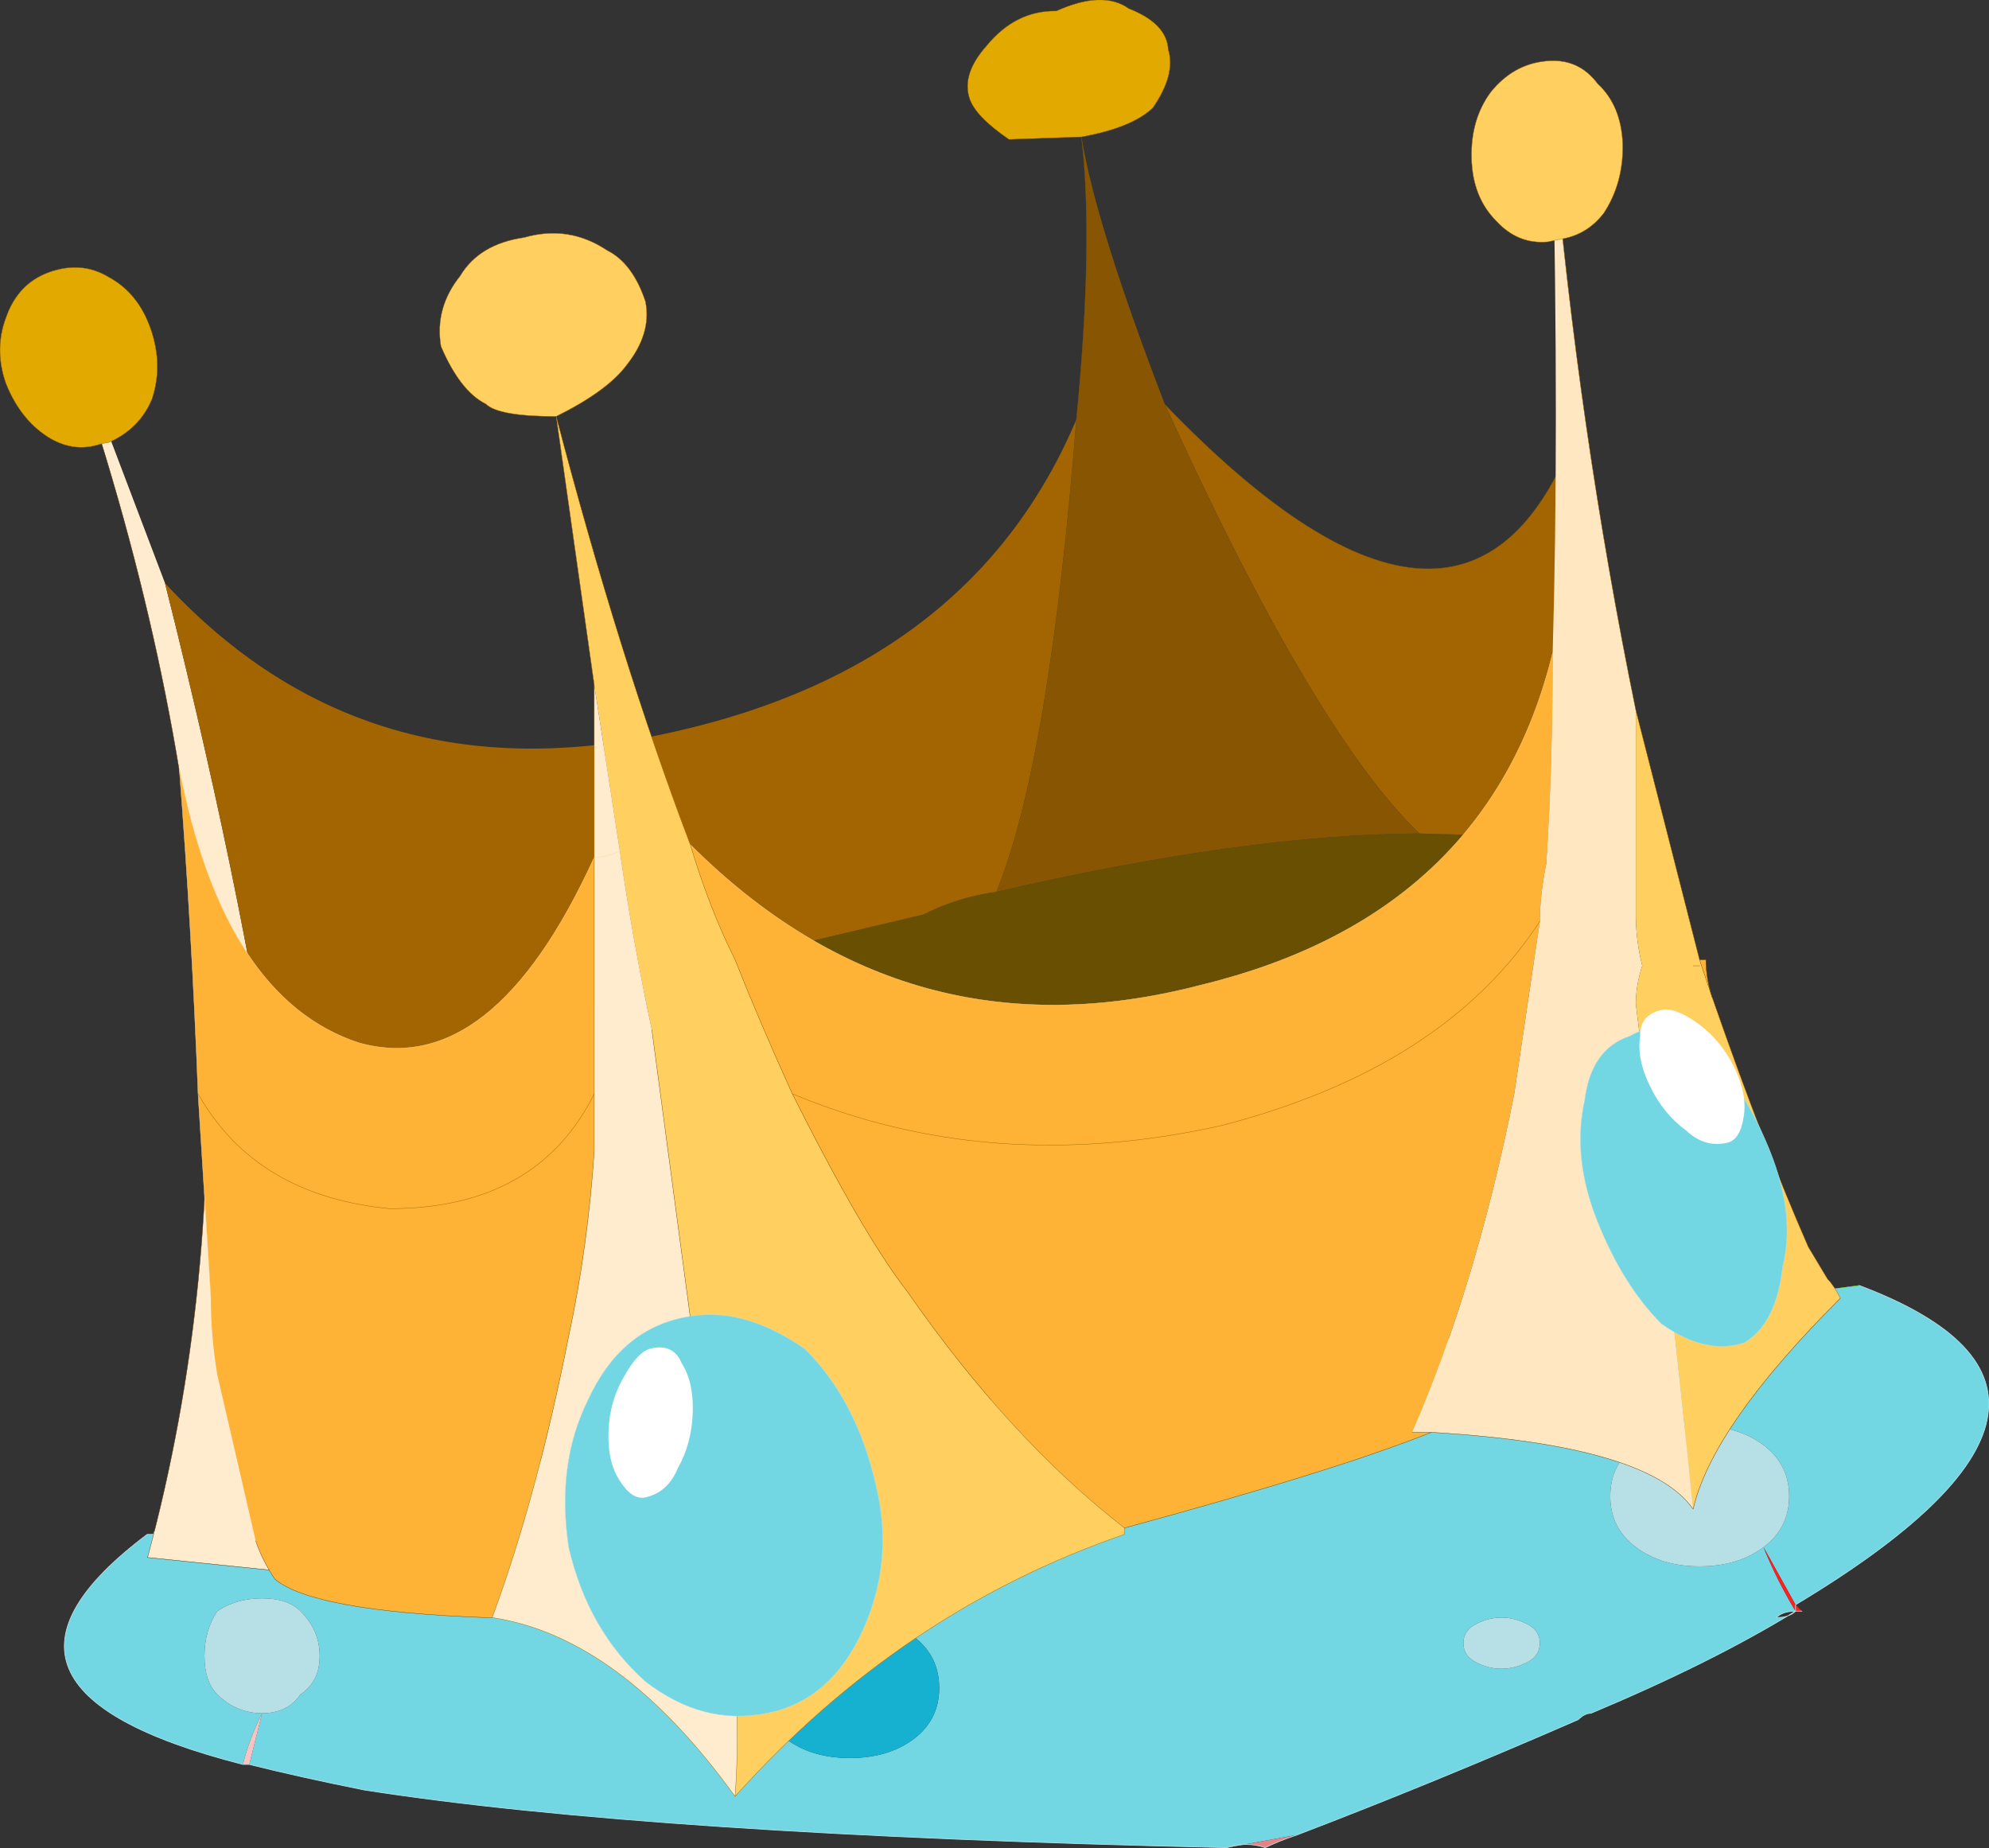
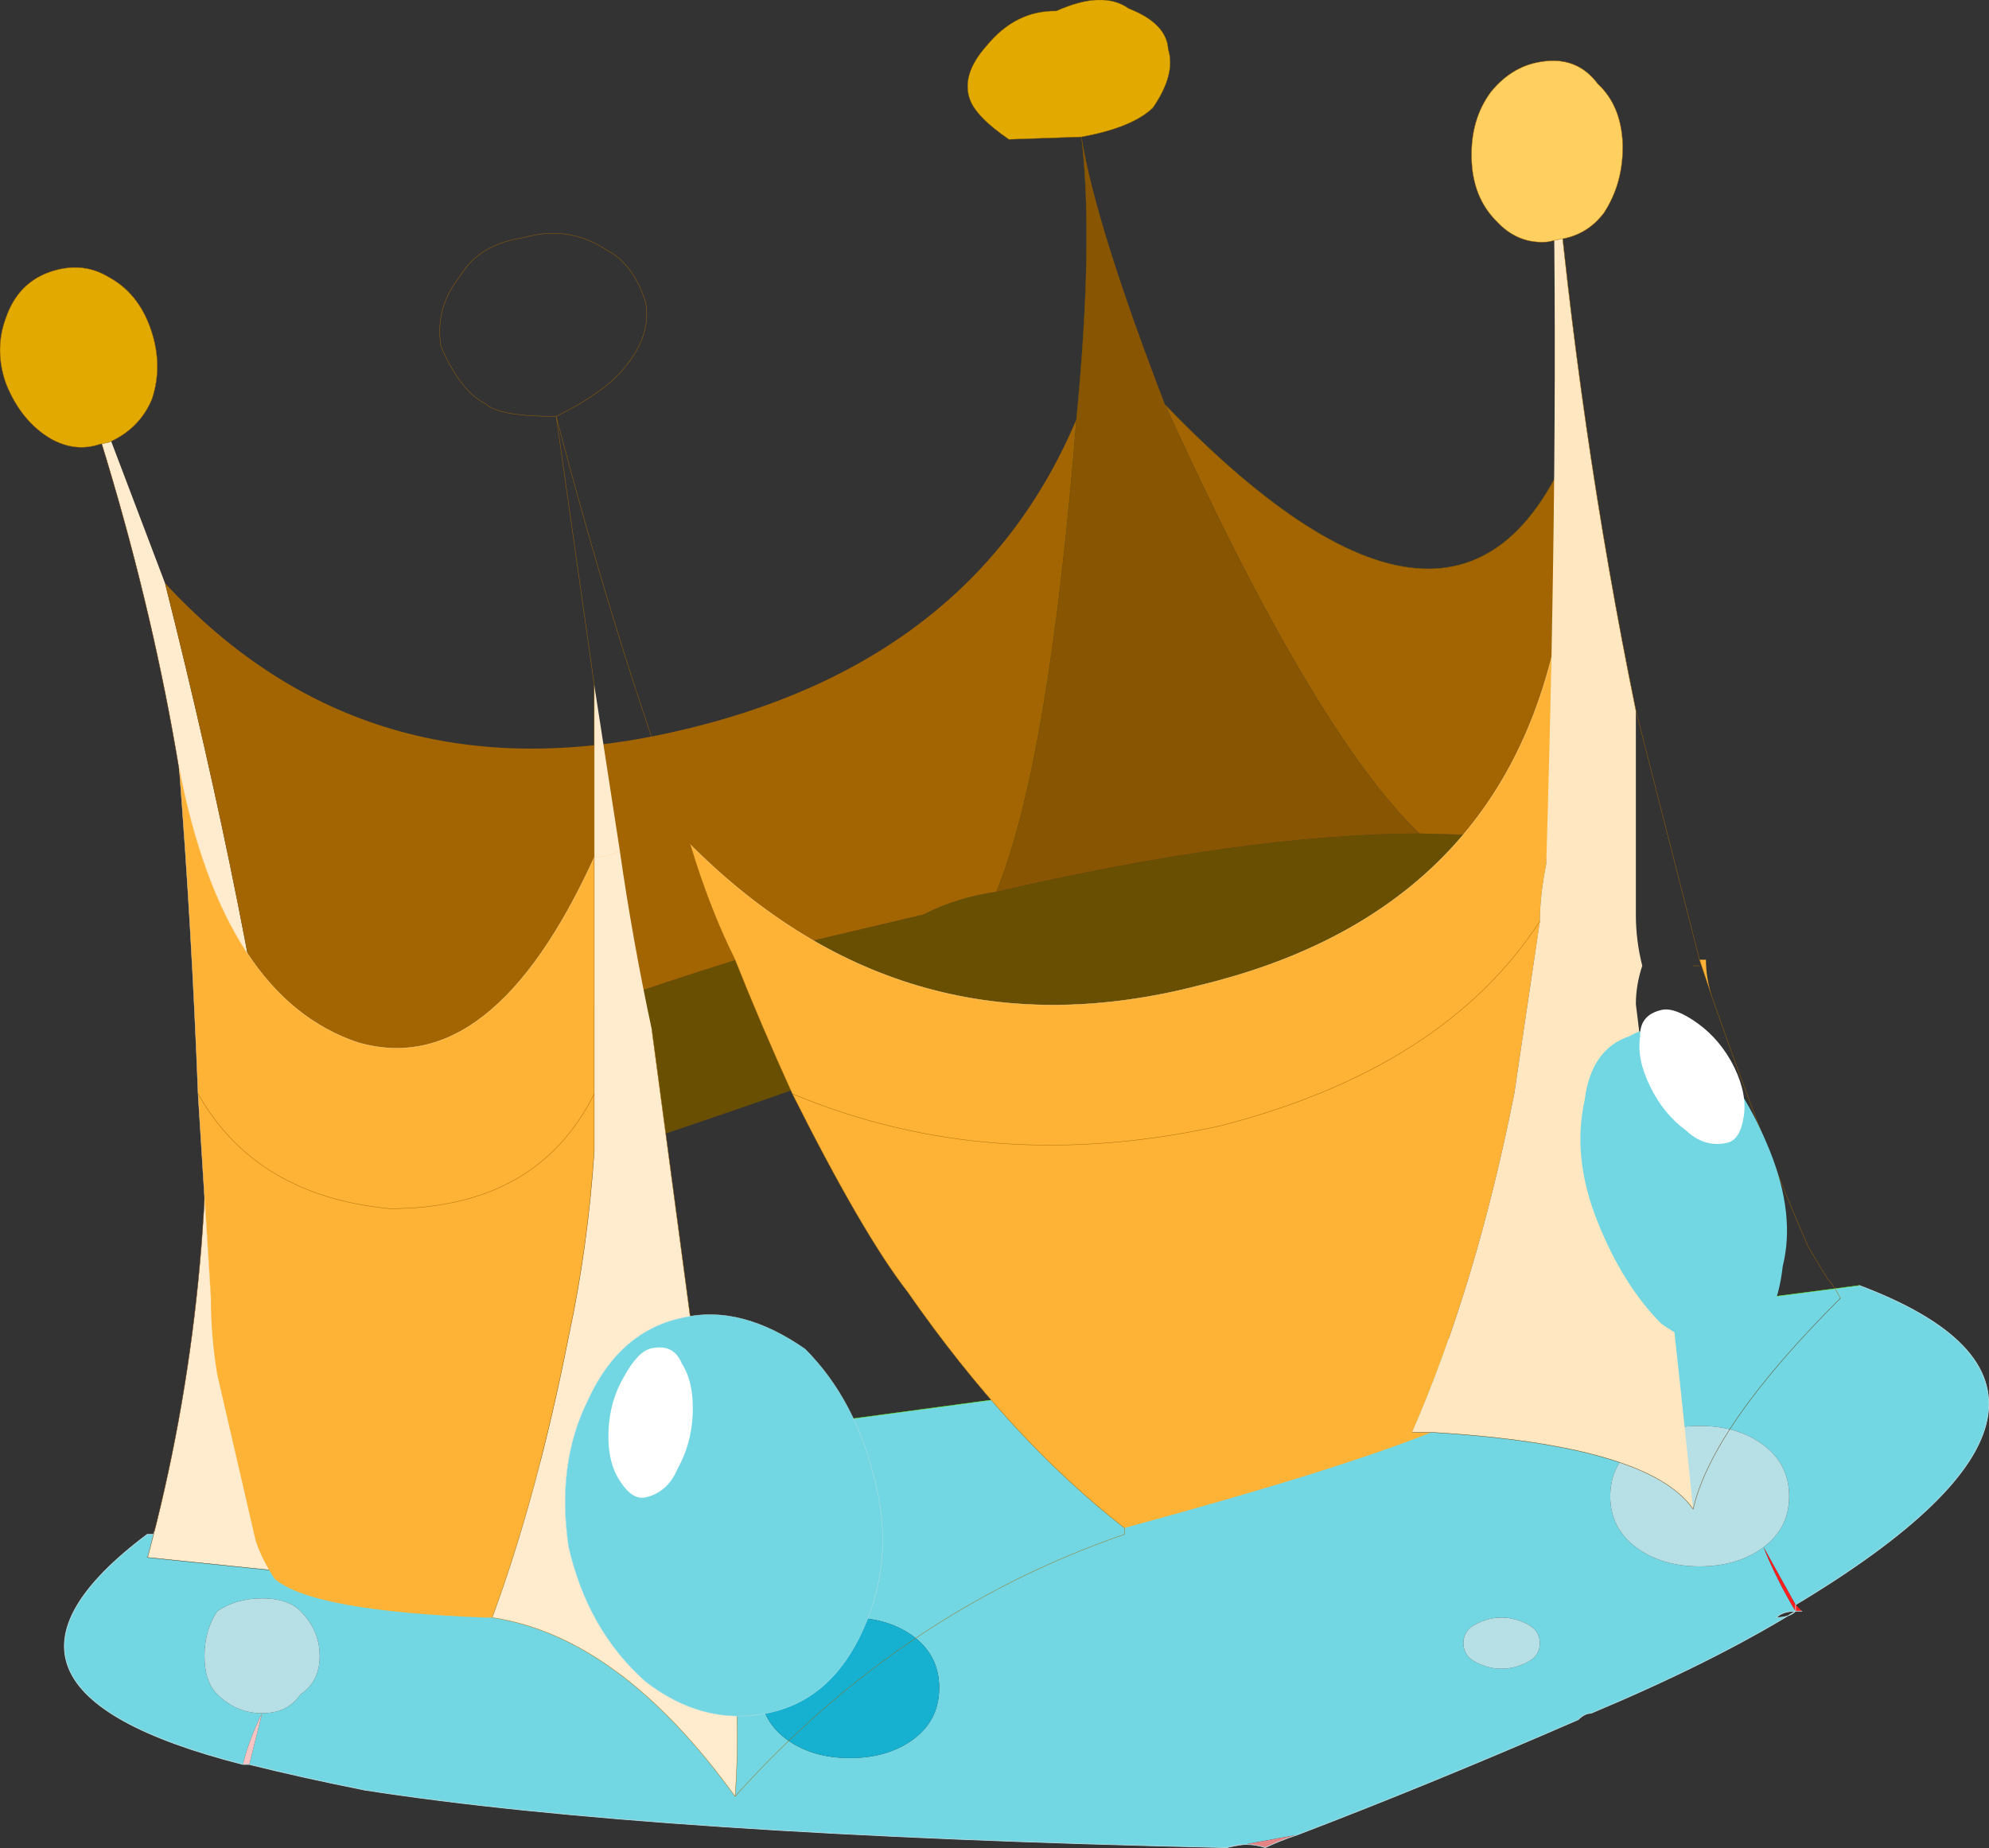
<svg xmlns="http://www.w3.org/2000/svg" xmlns:xlink="http://www.w3.org/1999/xlink" width="279.65px" height="259.85px">
  <rect width="100%" height="100%" fill="#333333" stroke="none" />
  <g transform="matrix(1, 0, 0, 1, -143.85, -66.6)">
    <use xlink:href="#object-0" width="279.65" height="259.85" transform="matrix(1, 0, 0, 1, 143.85, 66.6)" />
  </g>
  <defs>
    <g transform="matrix(1, 0, 0, 1, -143.85, -66.6)" id="object-0">
      <path fill-rule="evenodd" fill="#72d7e2" stroke="none" d="M263.35 313.8Q268.75 313.8 272.35 311.1Q275.9 308.4 275.9 303.95Q275.9 299.45 272.35 296.75Q268.75 294.05 263.35 294.05Q257.95 294.05 254.35 296.75Q250.75 299.45 250.75 303.95Q250.75 308.4 254.35 311.1Q257.95 313.8 263.35 313.8M349.6 297.65Q349.6 299.45 351.4 300.35Q353.15 301.25 354.95 301.25Q356.75 301.25 358.55 300.35Q360.35 299.45 360.35 297.65Q360.35 295.85 358.55 294.95Q356.75 294.05 354.95 294.05Q353.15 294.05 351.4 294.95Q349.6 295.85 349.6 297.65M391.8 284.15Q395.4 281.45 395.4 277Q395.4 272.5 391.8 269.8Q388.2 267.1 382.8 267.1Q377.45 267.1 373.85 269.8Q370.25 272.5 370.25 277Q370.25 281.45 373.85 284.15Q377.45 286.85 382.8 286.85Q388.2 286.85 391.8 284.15L396.3 292.25Q445.7 262.6 405.25 247.35Q287.6 262.6 170.8 278.8Q168.15 279.7 167.25 281.45Q165.45 281.45 165.45 282.35L164.55 282.35Q135.8 303.95 178 314.7Q178.9 311.1 180.7 307.5Q184.3 307.5 186.1 304.85Q188.8 303.05 188.8 299.45Q188.8 295.85 186.1 293.15Q184.3 291.35 180.7 291.35Q177.1 291.35 174.4 293.15Q172.6 295.85 172.6 299.45Q172.6 303.05 174.4 304.85Q177.1 307.5 180.7 307.5L178.9 314.7Q186.1 316.5 195.1 318.3Q235.5 324.6 316.35 326.4L326.25 324.6Q345.1 317.4 365.75 308.4Q366.65 307.5 367.55 307.5Q384.6 300.35 396.3 293.15Q394.5 293.15 393.6 294.05Q395.4 294.05 396.3 293.15Q393.6 288.65 391.8 284.15" />
      <path fill-rule="evenodd" fill="#16b0d1" stroke="none" d="M263.35 313.8Q257.95 313.8 254.35 311.1Q250.75 308.4 250.75 303.95Q250.75 299.45 254.35 296.75Q257.95 294.05 263.35 294.05Q268.75 294.05 272.35 296.75Q275.9 299.45 275.9 303.95Q275.9 308.4 272.35 311.1Q268.75 313.8 263.35 313.8" />
      <path fill-rule="evenodd" fill="#b7e0e6" stroke="none" d="M349.6 297.65Q349.6 295.85 351.4 294.95Q353.15 294.05 354.95 294.05Q356.75 294.05 358.55 294.95Q360.35 295.85 360.35 297.65Q360.35 299.45 358.55 300.35Q356.75 301.25 354.95 301.25Q353.15 301.25 351.4 300.35Q349.6 299.45 349.6 297.65M391.8 284.15Q388.2 286.85 382.8 286.85Q377.45 286.85 373.85 284.15Q370.25 281.45 370.25 277Q370.25 272.5 373.85 269.8Q377.45 267.1 382.8 267.1Q388.2 267.1 391.8 269.8Q395.4 272.5 395.4 277Q395.4 281.45 391.8 284.15M180.7 307.5Q177.1 307.5 174.4 304.85Q172.6 303.05 172.6 299.45Q172.6 295.85 174.4 293.15Q177.1 291.35 180.7 291.35Q184.3 291.35 186.1 293.15Q188.8 295.85 188.8 299.45Q188.8 303.05 186.1 304.85Q184.3 307.5 180.7 307.5" />
      <path fill-rule="evenodd" fill="#fe1f1f" stroke="none" d="M391.8 284.15L396.3 292.25L397.2 293.15L396.3 293.15Q393.6 288.65 391.8 284.15M396.3 293.15L396.3 292.25L396.3 293.15" />
      <path fill-rule="evenodd" fill="#f7c4c4" stroke="none" d="M178 314.7Q178.9 311.1 180.7 307.5L178.9 314.7L178 314.7" />
      <path fill-rule="evenodd" fill="#e58385" stroke="none" d="M316.35 326.4L326.25 324.6Q323.55 325.5 321.75 326.4Q319.05 325.5 316.35 326.4" />
      <path fill="none" stroke="#b7e0e6" stroke-width="0.1" stroke-linecap="round" stroke-linejoin="round" d="M396.3 292.25Q445.7 262.6 405.25 247.35M170.8 278.8Q168.15 279.7 167.25 281.45Q165.45 281.45 165.45 282.35L164.55 282.35Q135.8 303.95 178 314.7L178.9 314.7Q186.1 316.5 195.1 318.3Q235.5 324.6 316.35 326.4Q319.05 325.5 321.75 326.4Q323.55 325.5 326.25 324.6Q345.1 317.4 365.75 308.4Q366.65 307.5 367.55 307.5Q384.6 300.35 396.3 293.15Q395.4 294.05 393.6 294.05Q394.5 293.15 396.3 293.15L397.2 293.15M396.3 292.25L396.3 293.15" />
      <path fill="none" stroke="#66ff00" stroke-width="0.05" stroke-linecap="round" stroke-linejoin="round" d="M405.25 247.35Q287.6 262.6 170.8 278.8" />
      <path fill-rule="evenodd" fill="#ffecce" stroke="none" d="M167.05 148.6L156.2 120L155.35 120.25Q185.1 209.65 164.6 285.6L185 287.7L181.7 283.1Q179.2 266.05 176.05 250.05L176.65 248.95Q174.15 246.9 180.6 237.4Q182.65 234.9 183.8 232.6Q179.1 196.5 167.05 148.6" />
      <path fill-rule="evenodd" fill="#694f01" stroke="none" d="M176.65 248.95L176.9 249.8Q178.95 250.15 186.55 253.4L190.5 254.05Q201.25 240.35 212.45 234.05Q235.6 226.85 257.55 219.05Q318.4 200.1 362.1 201.5Q362.5 193.85 363.2 187.05Q356.5 183.5 349.1 183.95L343.4 183.8Q319 183.9 283.95 192Q278.5 192.75 273.65 195.2L249.15 201Q216.6 211.15 203.7 217.95L201.1 218.75Q191.65 224.6 183.8 232.6Q182.65 234.9 180.6 237.4Q174.15 246.9 176.65 248.95" />
      <path fill-rule="evenodd" fill="#a26502" stroke="none" d="M363.2 187.05Q364.95 156.45 365.85 126.05Q350.85 168.35 307.65 123.5Q328.65 169.65 343.4 183.8L349.1 183.95Q356.5 183.5 363.2 187.05M295.2 125.55Q280.6 160.15 238.4 169.55Q195.35 179.2 167.05 148.6Q179.1 196.5 183.8 232.6Q191.65 224.6 201.1 218.75L203.7 217.95Q216.6 211.15 249.15 201L273.65 195.2Q278.5 192.75 283.95 192Q291.4 173.75 295.2 125.55" />
      <path fill-rule="evenodd" fill="#885502" stroke="none" d="M307.65 123.5Q297.95 98.35 295.9 85.85Q297.65 100.35 295.2 125.55Q291.4 173.75 283.95 192Q319 183.9 343.4 183.8Q328.65 169.65 307.65 123.5" />
      <path fill-rule="evenodd" fill="#e2aa01" stroke="none" d="M295.9 85.85Q303.05 84.55 305.95 81.75Q309.2 77 308.1 73.55Q307.9 69.9 302.55 67.8Q298.9 65.2 292.35 68.15Q286.65 68.05 282.55 73.05Q279.05 77 280.15 80.4Q280.95 82.95 285.7 86.2L295.9 85.85" />
      <path fill="none" stroke="#703803" stroke-width="0.05" stroke-linecap="round" stroke-linejoin="round" d="M155.35 120.25Q185.1 209.65 164.6 285.6" />
      <path fill="none" stroke="#3a2001" stroke-width="0.05" stroke-linecap="round" stroke-linejoin="round" d="M164.6 285.6L185 287.7M176.05 250.05L176.65 248.95" />
      <path fill="none" stroke="#7e5801" stroke-width="0.05" stroke-linecap="round" stroke-linejoin="round" d="M365.85 126.05Q350.85 168.35 307.65 123.5M295.9 85.85Q303.05 84.55 305.95 81.75Q309.2 77 308.1 73.55Q307.9 69.9 302.55 67.8Q298.9 65.2 292.35 68.15Q286.65 68.05 282.55 73.05Q279.05 77 280.15 80.4Q280.95 82.95 285.7 86.2L295.9 85.85Q297.65 100.35 295.2 125.55Q291.4 173.75 283.95 192" />
      <path fill-rule="evenodd" fill="#e2aa01" stroke="none" d="M144.7 111.25Q143 115.75 144.7 120.55Q146.85 125.9 151.1 128.35Q154.5 130.2 157.9 129.05L159.15 128.8Q163.45 126.9 165.2 122.75Q166.8 118 165.05 112.9Q163.3 107.8 159.1 105.55Q155.3 103.25 150.7 104.9Q146.35 106.5 144.7 111.25" />
      <path fill="none" stroke="#a36501" stroke-width="0.05" stroke-linecap="round" stroke-linejoin="round" d="M144.7 111.25Q143 115.75 144.7 120.55Q146.85 125.9 151.1 128.35Q154.5 130.2 157.9 129.05L159.15 128.8Q163.45 126.9 165.2 122.75Q166.8 118 165.05 112.9Q163.3 107.8 159.1 105.55Q155.3 103.25 150.7 104.9Q146.35 106.5 144.7 111.25" />
      <path fill-rule="evenodd" fill="#feb336" stroke="none" d="M362.15 158.4Q362.15 174.6 361.25 188.05Q360.35 192.55 360.35 196.15Q346.9 216.8 315.45 224.9Q283.1 232.05 255.25 220.4Q250.75 210.5 247.2 201.55Q243.6 194.35 240.9 185.35Q271.45 215.9 312.75 205.1Q353.15 195.25 362.15 158.4M255.25 220.4Q283.1 232.05 315.45 224.9Q346.9 216.8 360.35 196.15L356.75 220.4Q351.4 247.35 342.4 268L345.1 268Q331.6 273.4 301.95 281.45Q285.8 268.9 271.45 248.25Q265.15 240.15 255.25 220.4M382.8 201.55L383.7 201.55Q383.7 204.2 384.6 206.9L382.8 201.55M227.4 187.15L227.4 220.4L227.4 228.45Q226.5 241.95 223.8 254.5Q219.35 277 213.05 294.05L212.15 294.05Q187.9 293.15 182.5 288.65Q180.7 285.95 179.8 283.25L174.4 259.9Q173.5 254.5 173.5 249.15L171.7 220.4Q179.8 234.75 198.65 236.55Q219.35 236.55 227.4 220.4Q219.35 236.55 198.65 236.55Q179.8 234.75 171.7 220.4Q170.8 197.05 169.05 174.6Q175.3 206.9 194.2 213.2Q213.05 218.6 227.4 187.15" />
-       <path fill-rule="evenodd" fill="#ffe8c1" stroke="none" d="M360.35 196.15Q360.35 192.55 361.25 188.05Q362.15 174.6 362.15 158.4Q363.05 127.85 362.15 85.65Q365.75 126.95 373.85 166.5L373.85 195.25Q373.85 198.85 374.75 202.4Q373.85 205.1 373.85 207.8Q378.35 243.75 381.9 278.8Q375.65 269.8 345.1 268L342.4 268Q351.4 247.35 356.75 220.4L360.35 196.15" />
-       <path fill-rule="evenodd" fill="#ffcf60" stroke="none" d="M240.9 185.35Q243.6 194.35 247.2 201.55Q250.75 210.5 255.25 220.4Q265.15 240.15 271.45 248.25Q285.8 268.9 301.95 281.45L301.95 282.35Q270.55 293.15 247.2 319.2Q248.1 307.5 246.3 292.25L235.5 211.4Q232.8 198.85 231 186.25L227.4 162.9L222.05 125.15Q229.2 121.6 231.9 118Q235.5 113.5 234.6 109Q232.8 103.6 229.2 101.8Q223.8 98.2 217.55 100Q211.25 100.9 208.55 105.4Q204.95 109.9 205.85 115.3Q208.55 121.6 212.15 123.4Q213.95 125.15 222.05 125.15Q231 159.3 240.9 185.35M381.9 278.8Q378.35 243.75 373.85 207.8Q373.85 205.1 374.75 202.4Q373.85 198.85 373.85 195.25L373.85 166.5L382.8 201.55L384.6 206.9Q391.8 227.6 398.1 241.95L400.8 246.45Q401.7 247.35 402.6 249.15Q384.6 267.1 381.9 278.8M381.9 202.4L382.8 202.4L381.9 202.4" />
+       <path fill-rule="evenodd" fill="#ffe8c1" stroke="none" d="M360.35 196.15Q360.35 192.55 361.25 188.05Q363.05 127.85 362.15 85.65Q365.75 126.95 373.85 166.5L373.85 195.25Q373.85 198.85 374.75 202.4Q373.85 205.1 373.85 207.8Q378.35 243.75 381.9 278.8Q375.65 269.8 345.1 268L342.4 268Q351.4 247.35 356.75 220.4L360.35 196.15" />
      <path fill-rule="evenodd" fill="#694f01" stroke="none" d="M382.8 202.4L381.9 202.4L382.8 202.4" />
      <path fill-rule="evenodd" fill="#ffecce" stroke="none" d="M231 186.25Q229.2 187.15 227.4 187.15Q229.2 187.15 231 186.25L227.4 162.9L227.4 187.15L227.4 220.4L227.4 228.45Q226.5 241.95 223.8 254.5Q219.35 277 213.05 294.05Q231 296.75 247.2 319.2Q248.1 307.5 246.3 292.25L235.5 211.4Q232.8 198.85 231 186.25" />
      <path fill="none" stroke="#fed798" stroke-width="0.05" stroke-linecap="round" stroke-linejoin="round" d="M362.15 158.4Q353.15 195.25 312.75 205.1Q271.45 215.9 240.9 185.35M227.4 187.15Q229.2 187.15 231 186.25M171.7 220.4L173.5 249.15M227.4 187.15Q213.05 218.6 194.2 213.2Q175.3 206.9 169.05 174.6Q170.8 197.05 171.7 220.4" />
      <path fill="none" stroke="#a36501" stroke-width="0.05" stroke-linecap="round" stroke-linejoin="round" d="M240.9 185.35Q243.6 194.35 247.2 201.55Q250.75 210.5 255.25 220.4Q283.1 232.05 315.45 224.9Q346.9 216.8 360.35 196.15M373.85 166.5Q365.75 126.95 362.15 85.65M382.8 201.55L384.6 206.9Q391.8 227.6 398.1 241.95L400.8 246.45Q401.7 247.35 402.6 249.15M381.9 202.4L382.8 202.4M382.8 201.55L373.85 166.5M247.2 319.2Q270.55 293.15 301.95 282.35L301.95 281.45Q285.8 268.9 271.45 248.25Q265.15 240.15 255.25 220.4M234.6 109Q232.8 103.6 229.2 101.8Q223.8 98.2 217.55 100Q211.25 100.9 208.55 105.4Q204.95 109.9 205.85 115.3Q208.55 121.6 212.15 123.4Q213.95 125.15 222.05 125.15Q229.2 121.6 231.9 118Q235.5 113.5 234.6 109M227.4 162.9L227.4 187.15L227.4 220.4L227.4 228.45Q226.5 241.95 223.8 254.5Q219.35 277 213.05 294.05Q231 296.75 247.2 319.2Q248.1 307.5 246.3 292.25L235.5 211.4M240.9 185.35Q231 159.3 222.05 125.15L227.4 162.9M171.7 220.4Q179.8 234.75 198.65 236.55Q219.35 236.55 227.4 220.4" />
      <path fill="none" stroke="#5f3401" stroke-width="0.05" stroke-linecap="round" stroke-linejoin="round" d="M342.4 268L345.1 268Q375.65 269.8 381.9 278.8Q384.6 267.1 402.6 249.15" />
-       <path fill="none" stroke="#6b3c01" stroke-width="0.05" stroke-linecap="round" stroke-linejoin="round" d="M384.6 206.9Q383.7 204.2 383.7 201.55L382.8 201.55M301.95 281.45Q331.6 273.4 345.1 268M179.8 283.25Q180.7 285.95 182.5 288.65Q187.9 293.15 212.15 294.05L213.05 294.05" />
      <path fill-rule="evenodd" fill="#ffcf60" stroke="none" d="M353.45 79.55Q350.6 83.4 350.75 88.9Q350.9 94.35 354.25 97.7Q357.3 101 361.5 100.6L363.1 100.25Q366.95 99.7 369.35 96.55Q372.1 92.35 372 86.9Q371.8 81.45 368.5 78.4Q365.75 74.7 361.15 75.2Q356.6 75.65 353.45 79.55" />
      <path fill="none" stroke="#a36501" stroke-width="0.05" stroke-linecap="round" stroke-linejoin="round" d="M353.45 79.55Q356.6 75.65 361.15 75.2Q365.75 74.7 368.5 78.4Q371.8 81.45 372 86.9Q372.1 92.35 369.35 96.55Q366.95 99.7 363.1 100.25L361.5 100.6Q357.3 101 354.25 97.7Q350.9 94.35 350.75 88.9Q350.6 83.4 353.45 79.55" />
      <path fill-rule="evenodd" fill="#72d7e2" stroke="none" d="M266.95 275.2Q269.65 285.95 265.15 295.85Q260.65 305.75 251.65 307.5Q242.7 309.3 234.6 303.05Q226.5 295.85 223.8 284.15Q222.05 272.5 226.5 263.5Q231 253.65 240 251.85Q248.1 250.05 257.05 256.3Q264.25 263.5 266.95 275.2" />
      <path fill="none" stroke="#b7e0e6" stroke-width="0.05" stroke-linecap="round" stroke-linejoin="round" d="M266.95 275.2Q264.25 263.5 257.05 256.3Q248.1 250.05 240 251.85Q231 253.65 226.5 263.5Q222.05 272.5 223.8 284.15Q226.5 295.85 234.6 303.05Q242.7 309.3 251.65 307.5Q260.65 305.75 265.15 295.85Q269.65 285.95 266.95 275.2" />
      <path fill-rule="evenodd" fill="#ffffff" stroke="none" d="M231.05 274.9Q232.75 277.55 234.6 277.15Q237.75 276.45 239.15 273.05Q241.1 269.6 241.25 265.25Q241.4 260.95 239.7 258.3Q238.55 255.5 235.4 256.2Q233.55 256.6 231.6 260.15Q229.55 263.6 229.4 267.9Q229.25 272.25 231.05 274.9" />
      <path fill-rule="evenodd" fill="#72d7e2" stroke="none" d="M389.1 255.4Q383.7 257.2 377.45 252.75Q372.05 247.35 368.45 238.35Q364.85 229.35 366.65 221.3Q367.55 214.1 372.95 212.3Q377.45 209.6 383.7 214.1Q389.1 219.5 392.7 228.45Q396.3 237.45 394.5 244.65Q393.6 252.75 389.1 255.4" />
-       <path fill="none" stroke="#b7e0e6" stroke-width="0.05" stroke-linecap="round" stroke-linejoin="round" d="M389.1 255.4Q383.7 257.2 377.45 252.75Q372.05 247.35 368.45 238.35Q364.85 229.35 366.65 221.3Q367.55 214.1 372.95 212.3Q377.45 209.6 383.7 214.1Q389.1 219.5 392.7 228.45Q396.3 237.45 394.5 244.65Q393.6 252.75 389.1 255.4" />
      <path fill-rule="evenodd" fill="#ffffff" stroke="none" d="M389 223.7Q388.5 226.9 386.65 227.3Q383.5 228 380.9 225.55Q377.7 223.2 375.85 219.35Q373.95 215.5 374.45 212.35Q374.35 209.3 377.5 208.6Q379.35 208.2 382.55 210.5Q385.8 212.85 387.7 216.7Q389.55 220.55 389 223.7" />
    </g>
  </defs>
</svg>